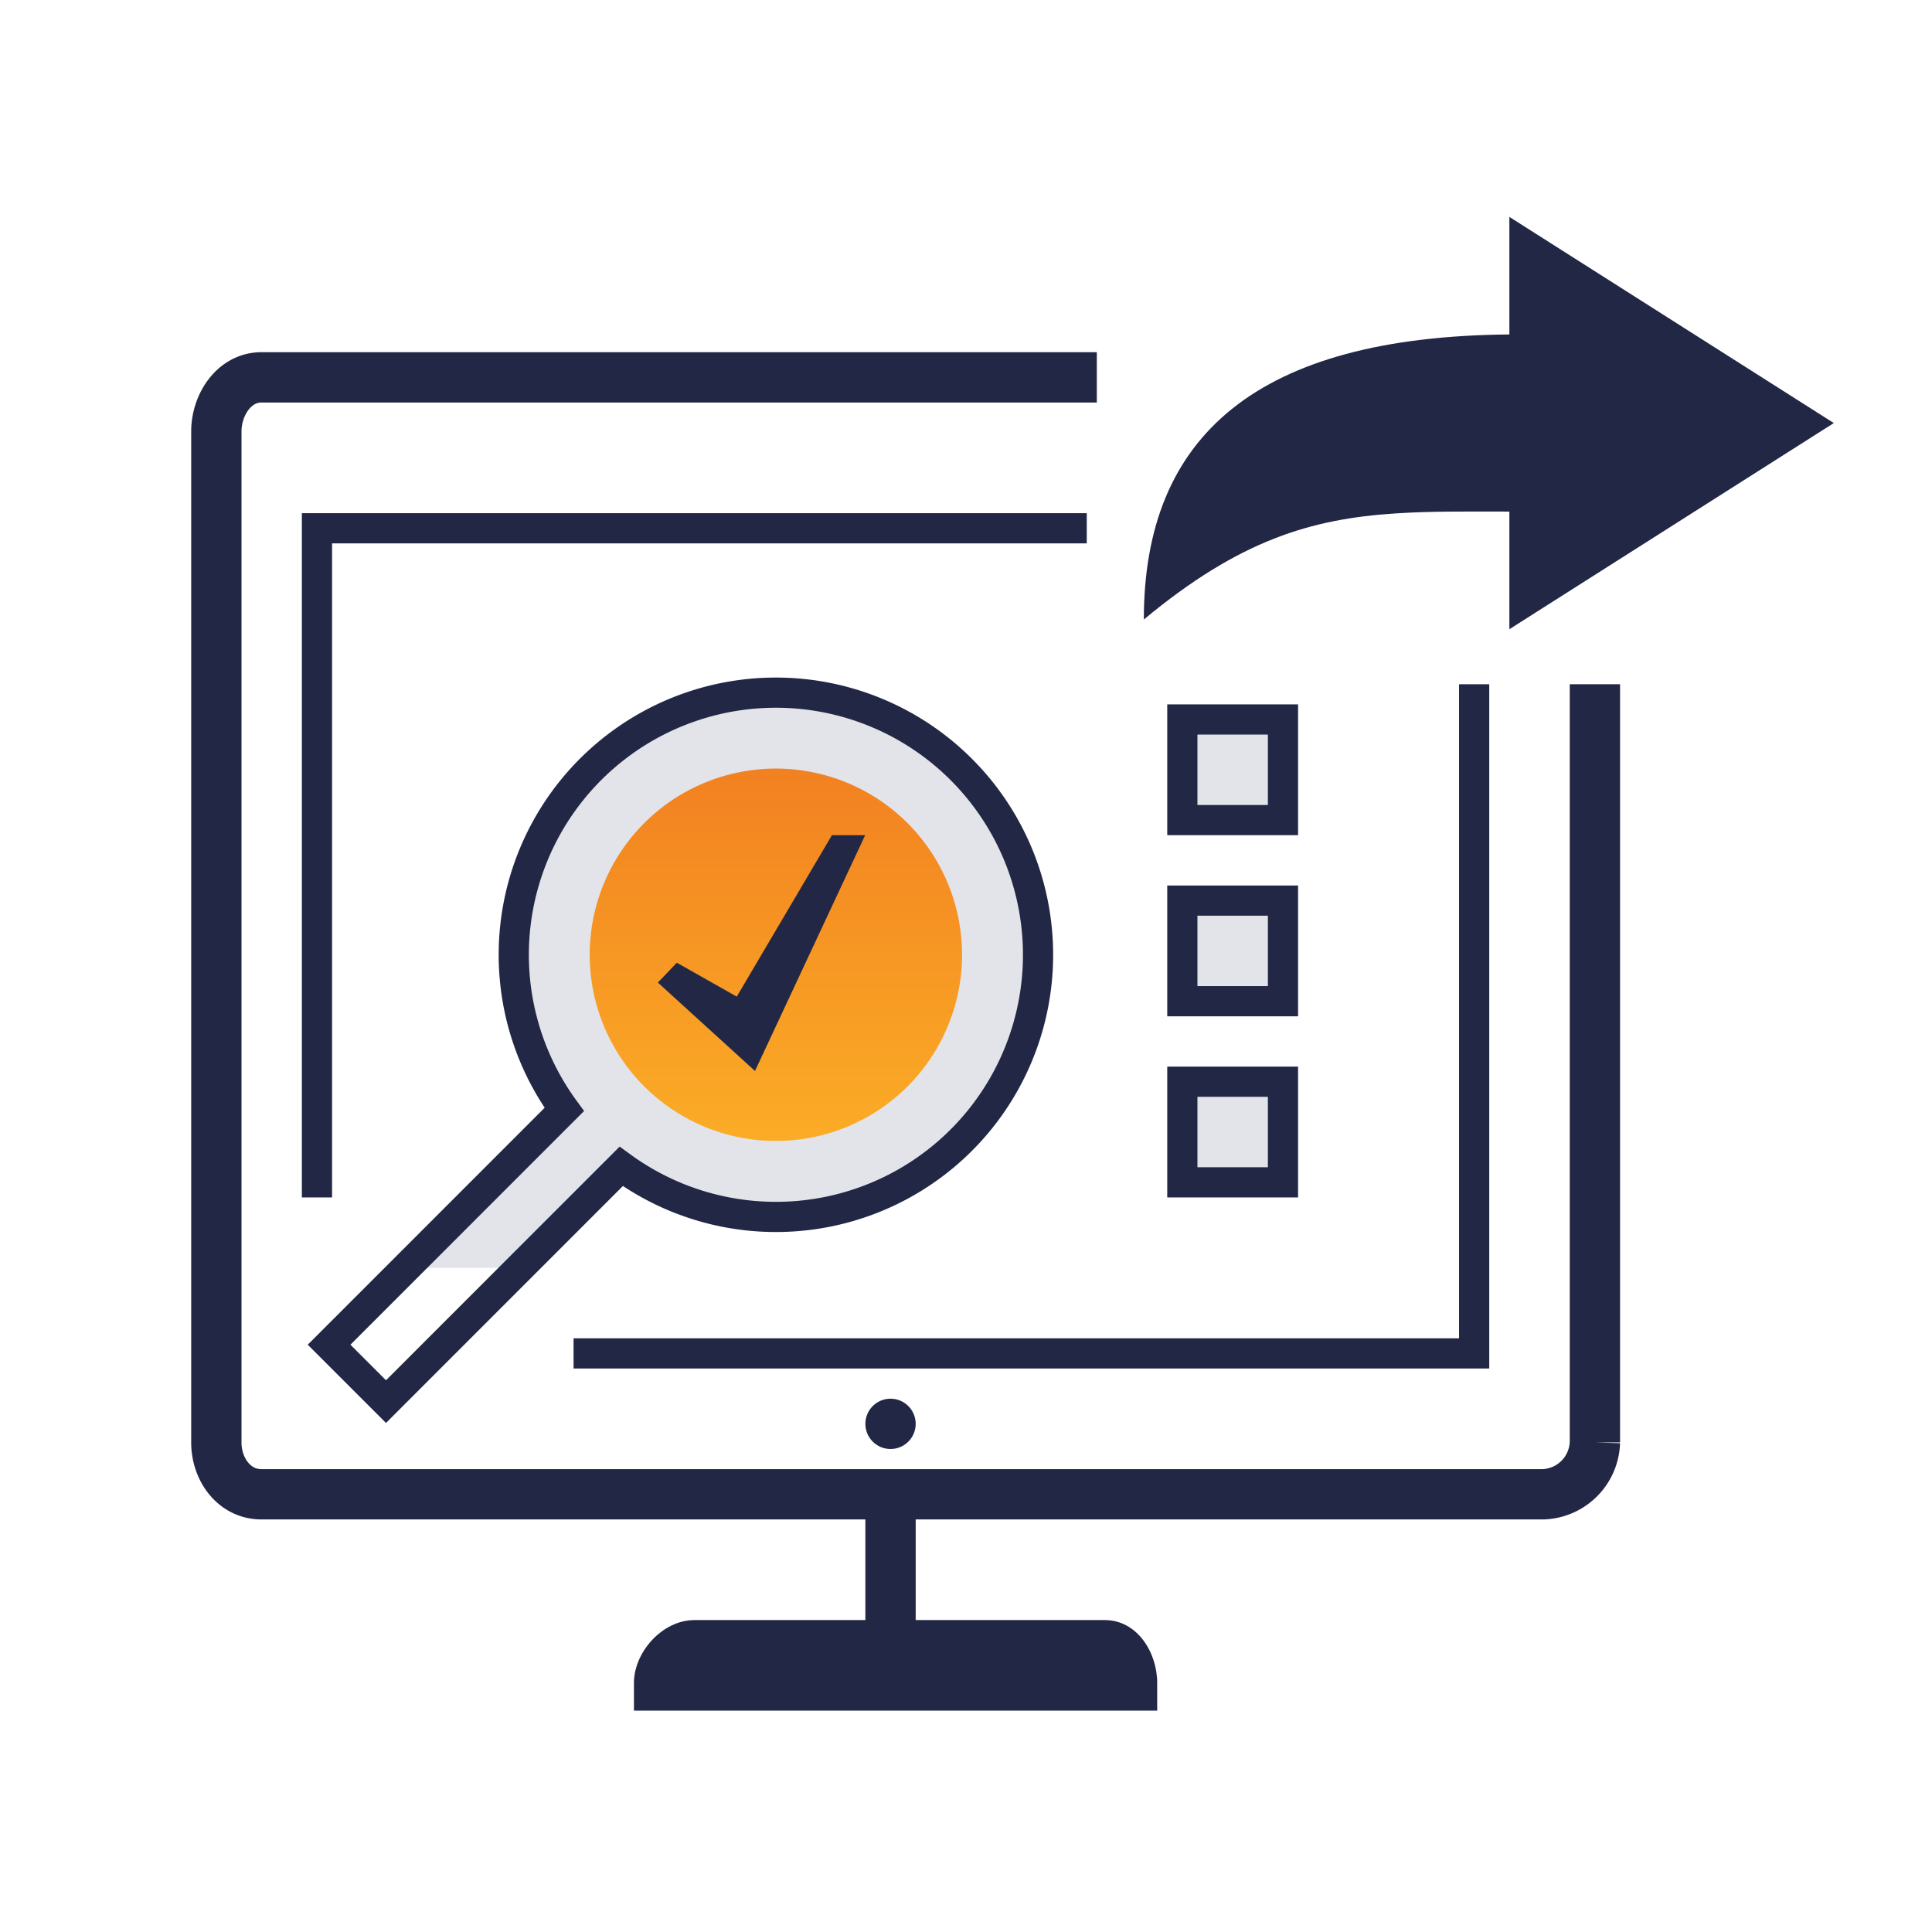
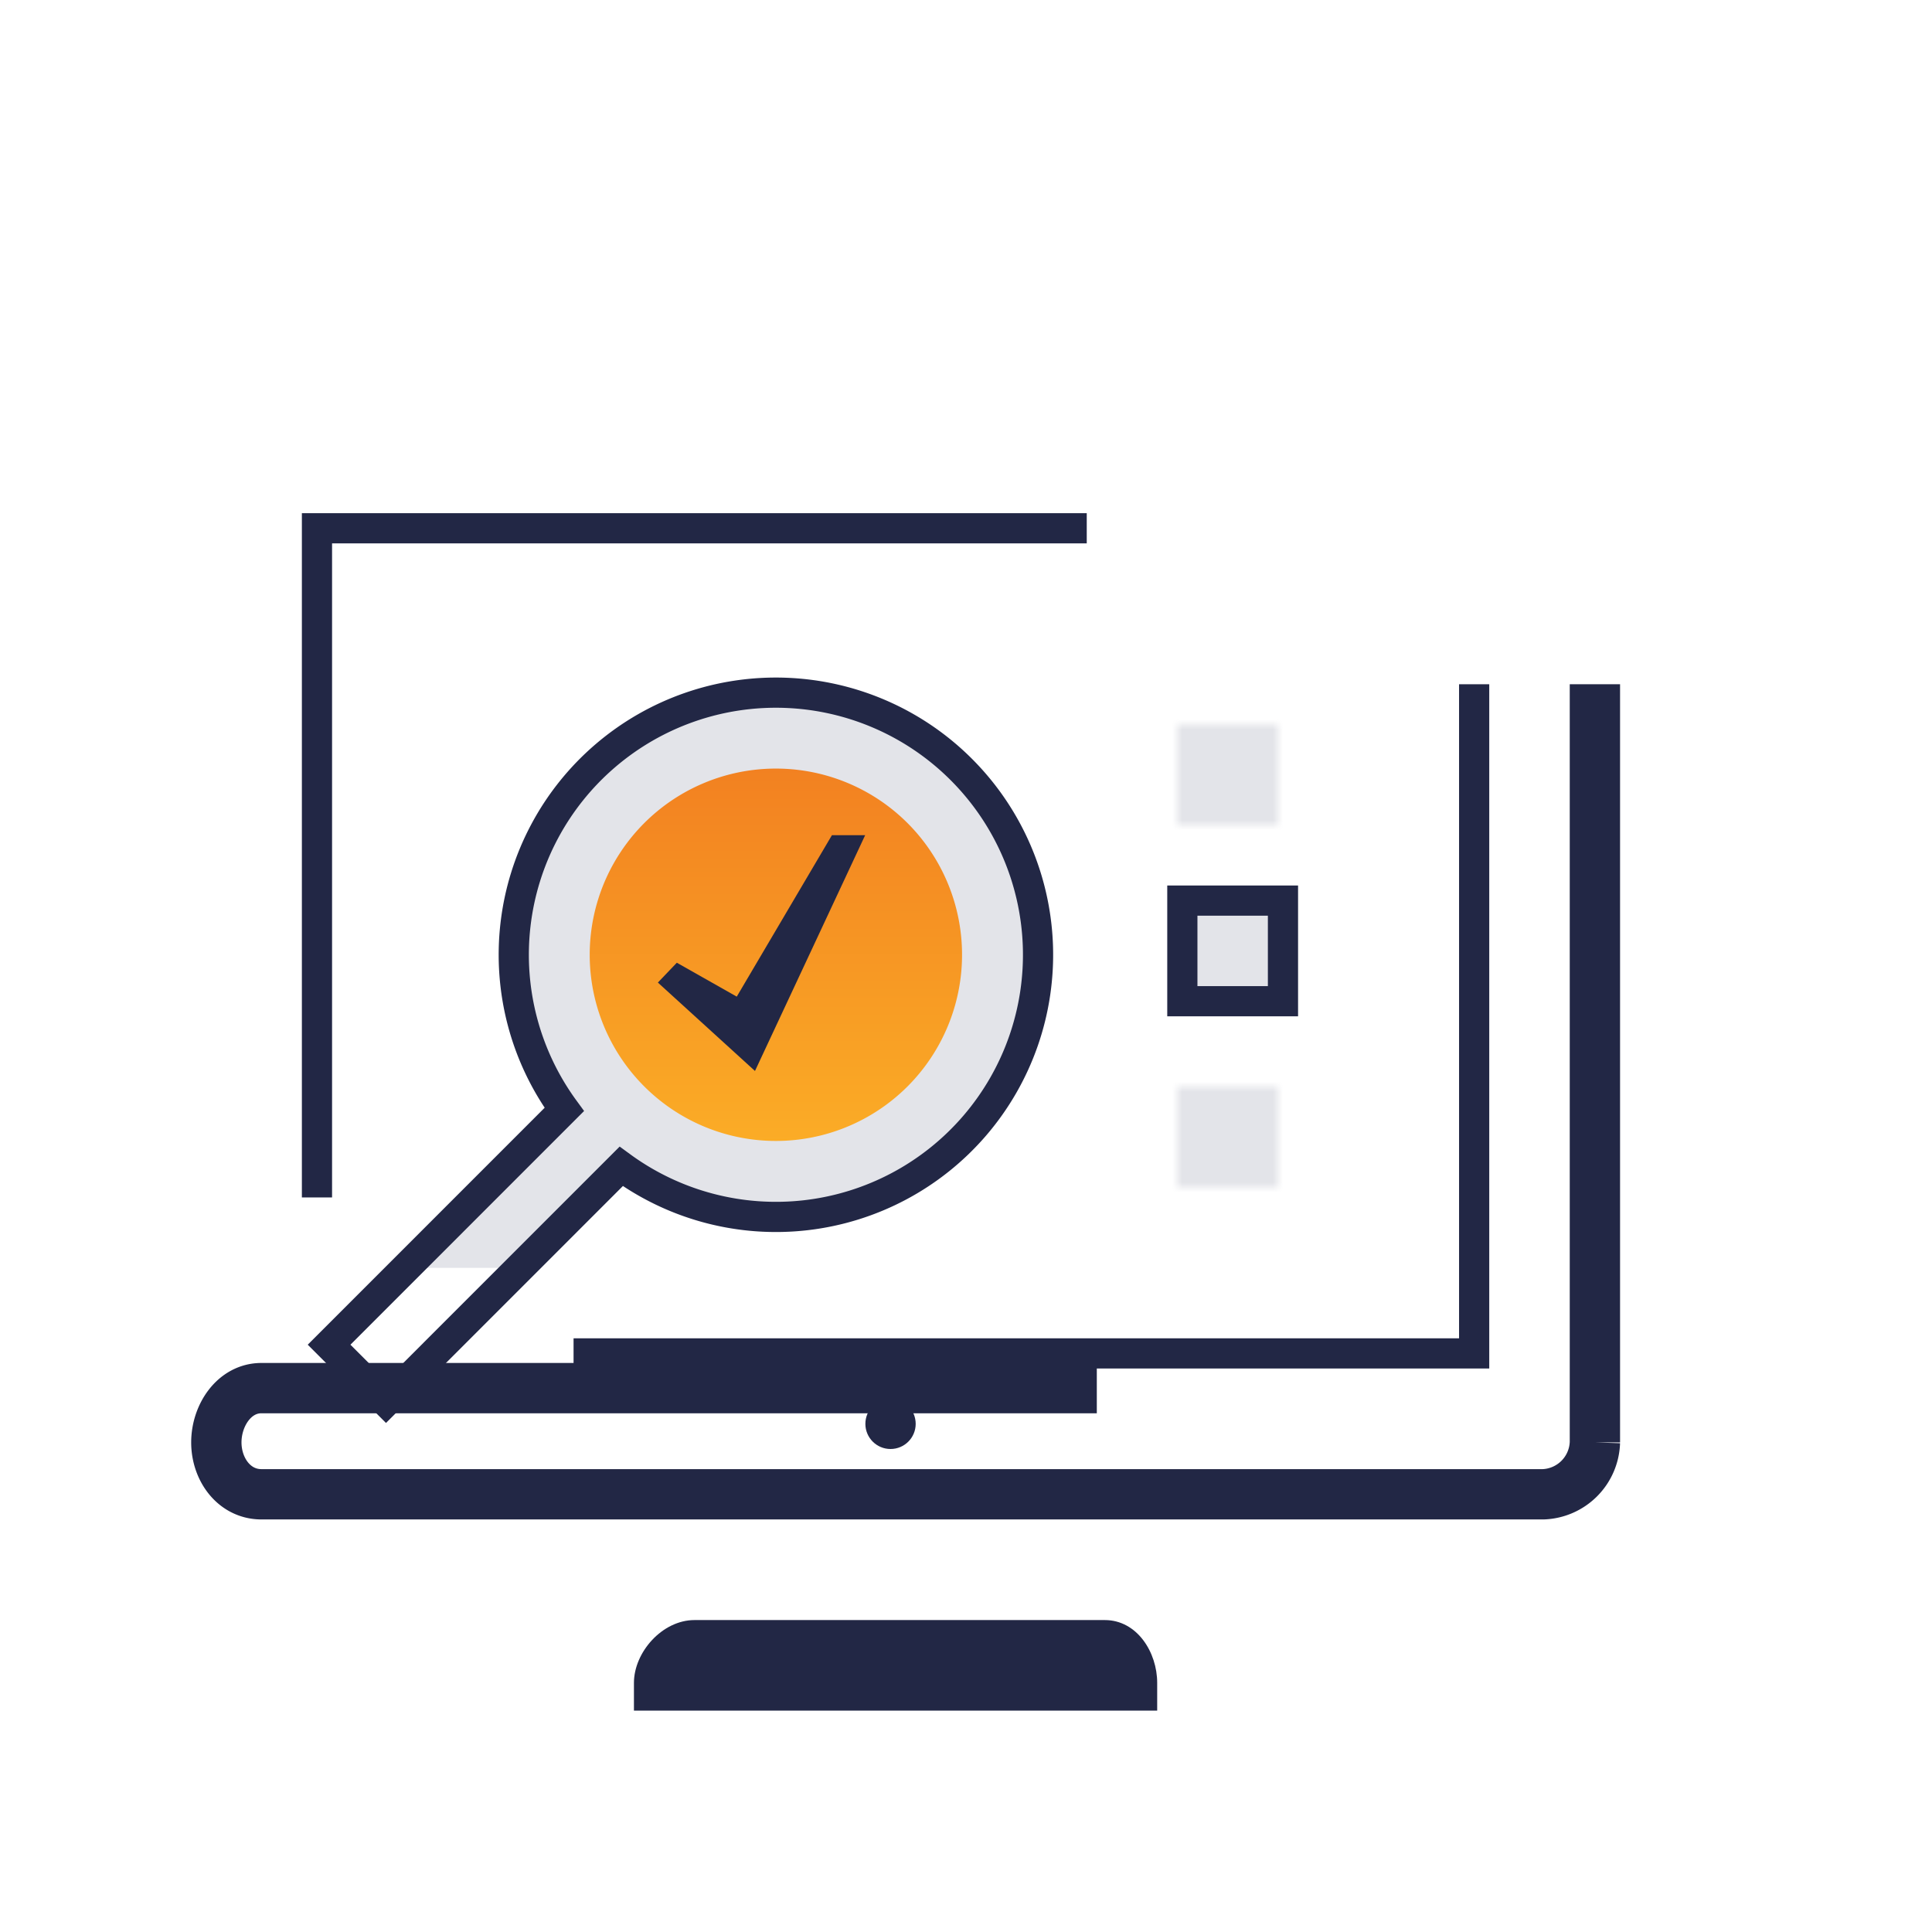
<svg xmlns="http://www.w3.org/2000/svg" viewBox="0 0 192 192">
  <defs>
    <style>
      .cls-1 {
        mask: url(#mask);
      }

      .cls-2 {
        fill: #444b6c;
        opacity: 0.15;
      }

      .cls-3, .cls-6 {
        fill: none;
        stroke: #222745;
        stroke-miterlimit: 10;
      }

      .cls-3 {
        stroke-width: 3px;
      }

      .cls-4 {
        fill: url(#linear-gradient);
      }

      .cls-5 {
        fill: #222745;
      }

      .cls-6 {
        stroke-width: 5px;
      }

      .cls-7 {
        filter: url(#luminosity-noclip);
      }
    </style>
    <filter id="luminosity-noclip" x="9" y="27" width="128" height="112.291" filterUnits="userSpaceOnUse" color-interpolation-filters="sRGB">
      <feFlood flood-color="#fff" result="bg" />
      <feBlend in="SourceGraphic" in2="bg" />
    </filter>
    <mask id="mask" x="9" y="27" width="128" height="112.291" maskUnits="userSpaceOnUse">
      <g class="cls-7">
        <path d="M95.529,76.467a26.049,26.049,0,0,0-39.451,33.79l-23.374,23.378L38.36,139.291l23.374-23.377A26.049,26.049,0,0,0,95.529,76.467Z" />
        <g>
          <rect x="117" y="72" width="10" height="10" />
          <rect x="117" y="90" width="10" height="10" />
          <rect x="117" y="108" width="10" height="10" />
        </g>
      </g>
    </mask>
    <linearGradient id="linear-gradient" x1="-538.317" y1="-22.94" x2="-501.316" y2="-22.94" gradientTransform="translate(54.17 614.698) rotate(90)" gradientUnits="userSpaceOnUse">
      <stop offset="0" stop-color="#f28121" />
      <stop offset="1" stop-color="#fbac26" />
    </linearGradient>
  </defs>
  <title>ic_1</title>
  <g id="ic">
    <g>
      <g class="cls-1">
        <rect class="cls-2" x="9" y="27" width="128" height="99" />
      </g>
      <path class="cls-3" d="M95.529,76.467a26.049,26.049,0,0,0-39.451,33.79l-23.374,23.378L38.36,139.291l23.374-23.377A26.049,26.049,0,0,0,95.529,76.467Z" />
      <path class="cls-4" d="M90.193,107.965a18.503,18.503,0,1,1,0-26.163A18.511,18.511,0,0,1,90.193,107.965Z" />
      <polygon class="cls-5" points="85.979 83 75.029 106.432 65.379 97.646 67.262 95.674 73.218 99.044 82.676 83 85.979 83" />
      <circle class="cls-5" cx="88.5" cy="141.5" r="2.5" />
      <polyline class="cls-3" points="57 134.5 146.5 134.5 146.5 68" />
      <polyline class="cls-3" points="108 52.5 31.5 52.5 31.5 59.444 31.5 119" />
-       <path class="cls-6" d="M158.5,68v75.344a5.333,5.333,0,0,1-5.121,5.156h-127.4c-2.694,0-4.479-2.461-4.479-5.156V42.895c0-2.695,1.784-5.394,4.479-5.394H109" />
-       <line class="cls-6" x1="88.5" y1="167" x2="88.5" y2="150" />
+       <path class="cls-6" d="M158.5,68v75.344a5.333,5.333,0,0,1-5.121,5.156h-127.4c-2.694,0-4.479-2.461-4.479-5.156c0-2.695,1.784-5.394,4.479-5.394H109" />
      <path class="cls-5" d="M69.019,161H109.793c3.211,0,5.207,3.203,5.207,6.243V170H63v-2.757C63,164.203,65.809,161,69.019,161Z" />
-       <path class="cls-5" d="M138.727,51.02c-8.432.547-15.531,2.638-25.054,10.545C113.673,43.252,125,33.448,150,33.238V21.556L182.242,42.043,150,62.531V50.84c-5-.009-7.936-.034-11.273.181" />
      <g>
-         <rect class="cls-3" x="117.5" y="71.5" width="10" height="10" />
        <rect class="cls-3" x="117.5" y="89.5" width="10" height="10" />
-         <rect class="cls-3" x="117.5" y="107.5" width="10" height="10" />
      </g>
    </g>
  </g>
</svg>